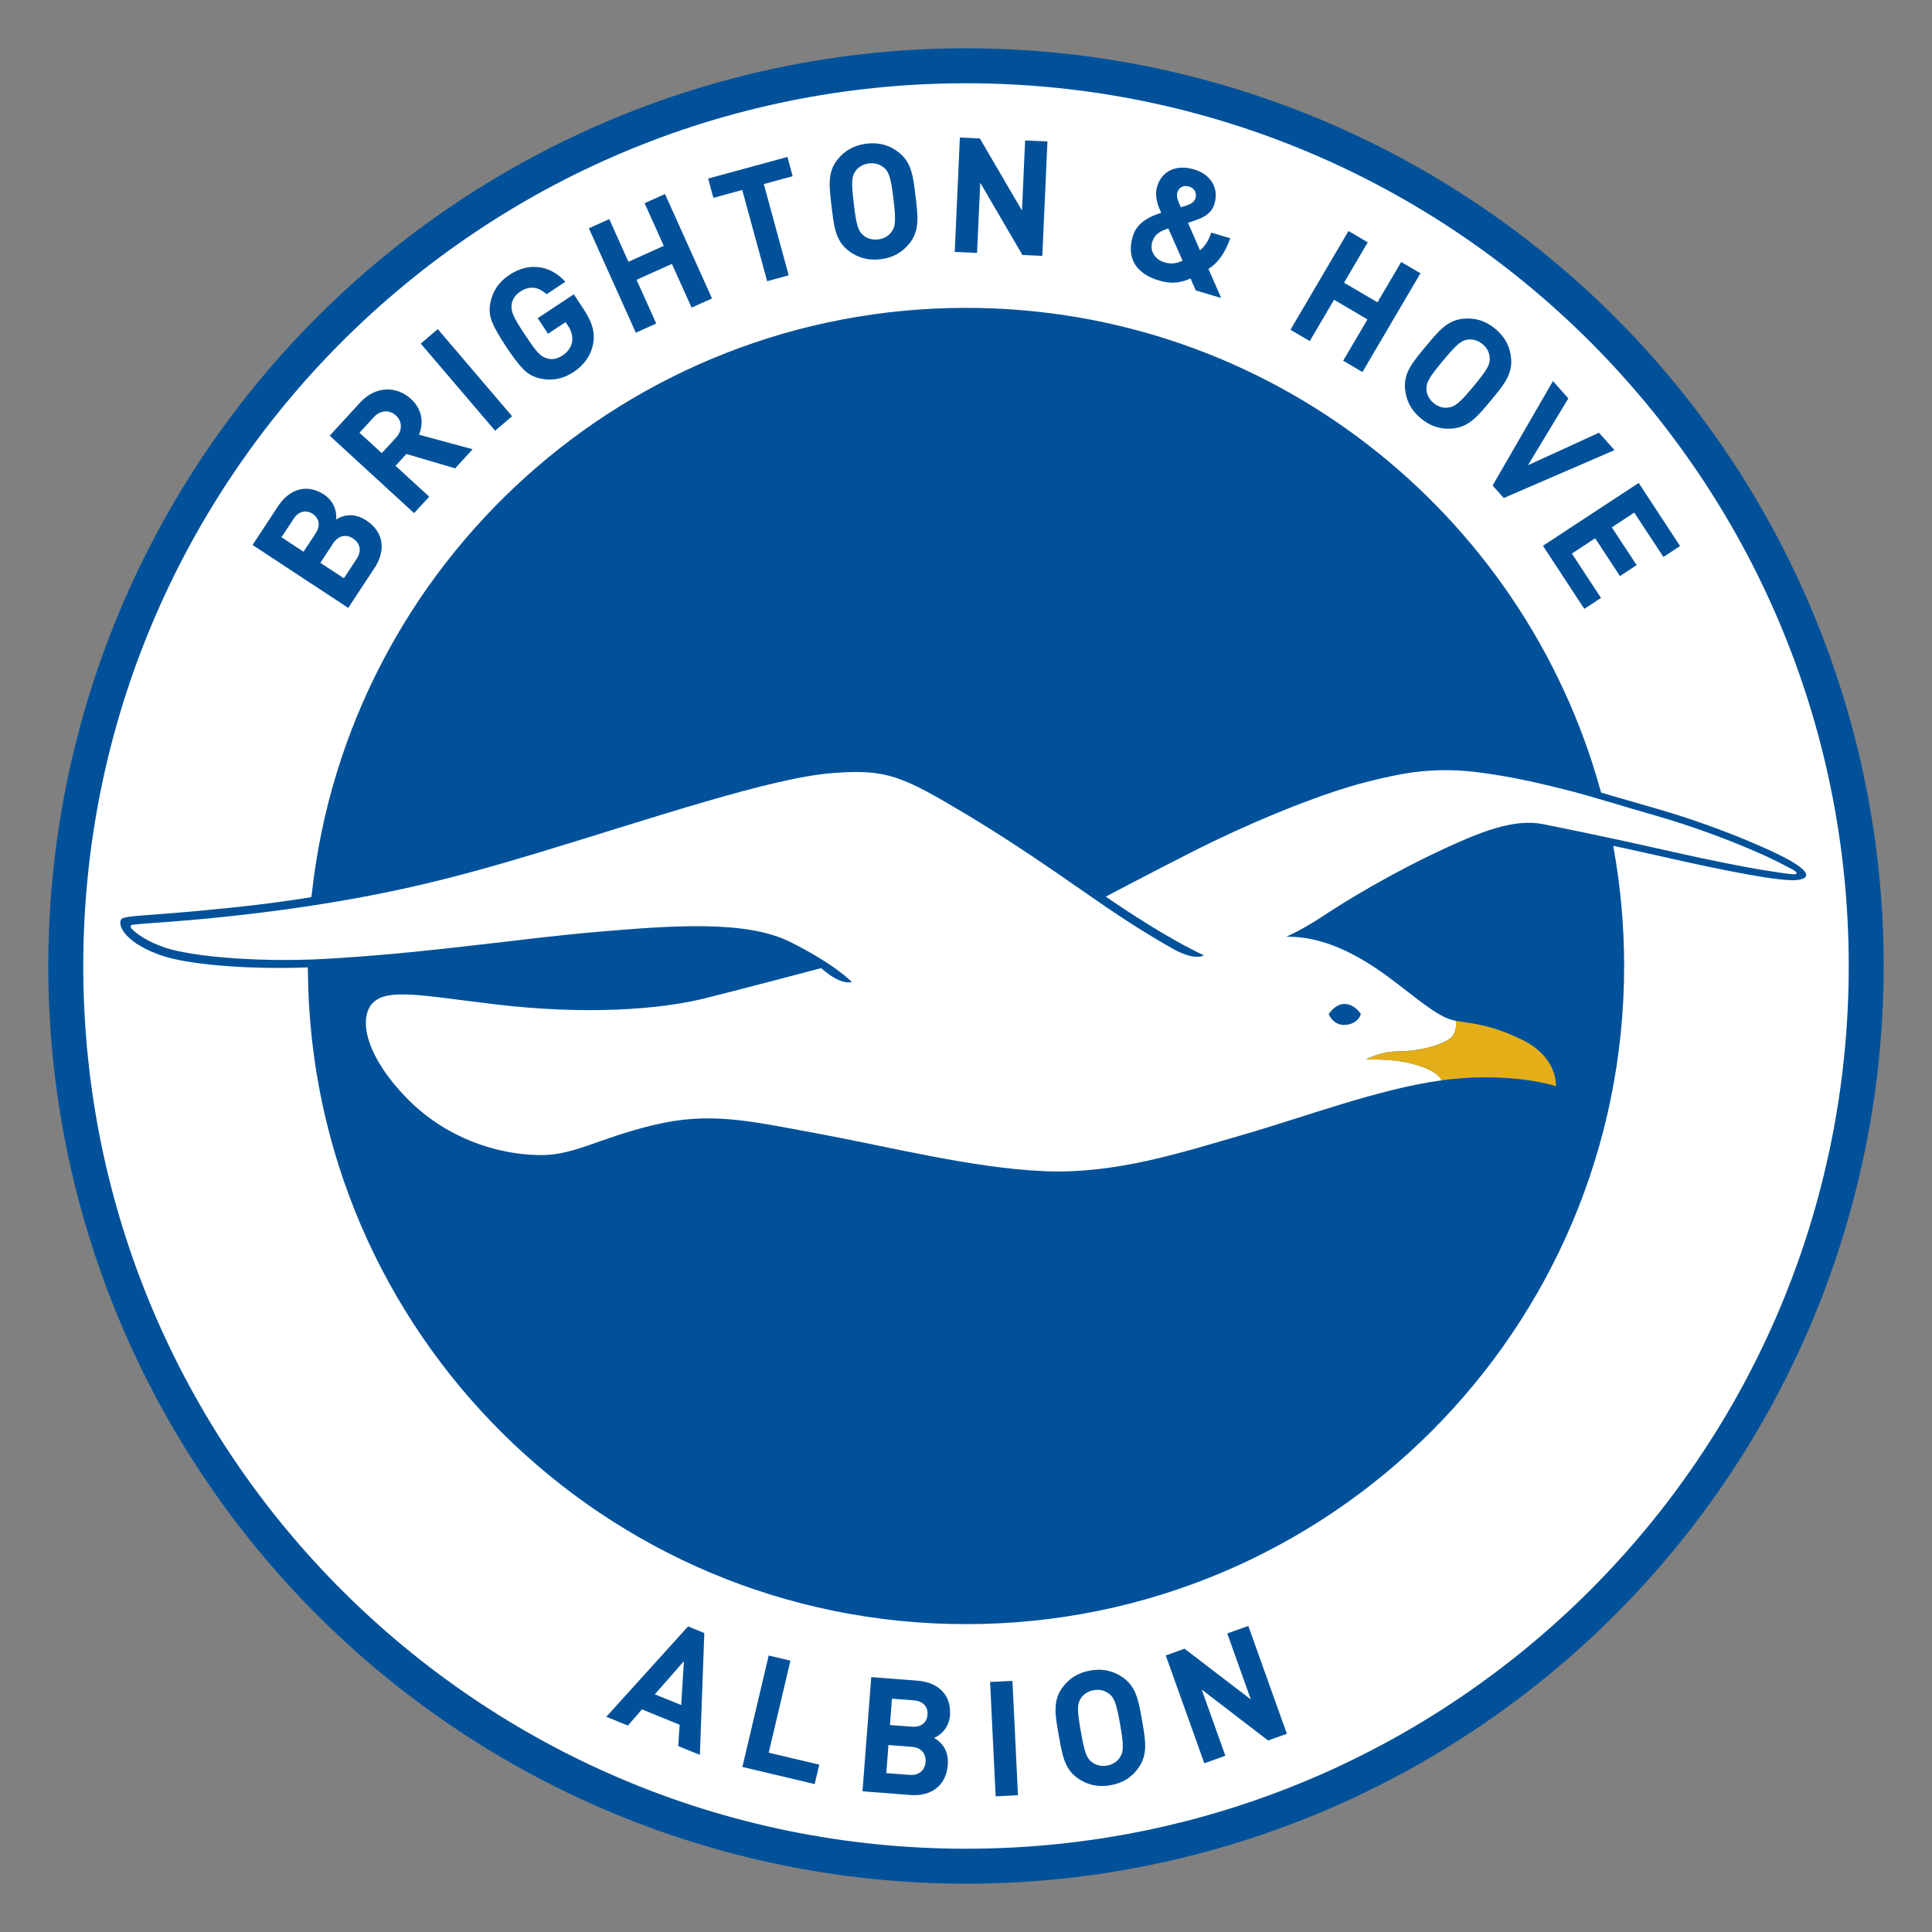
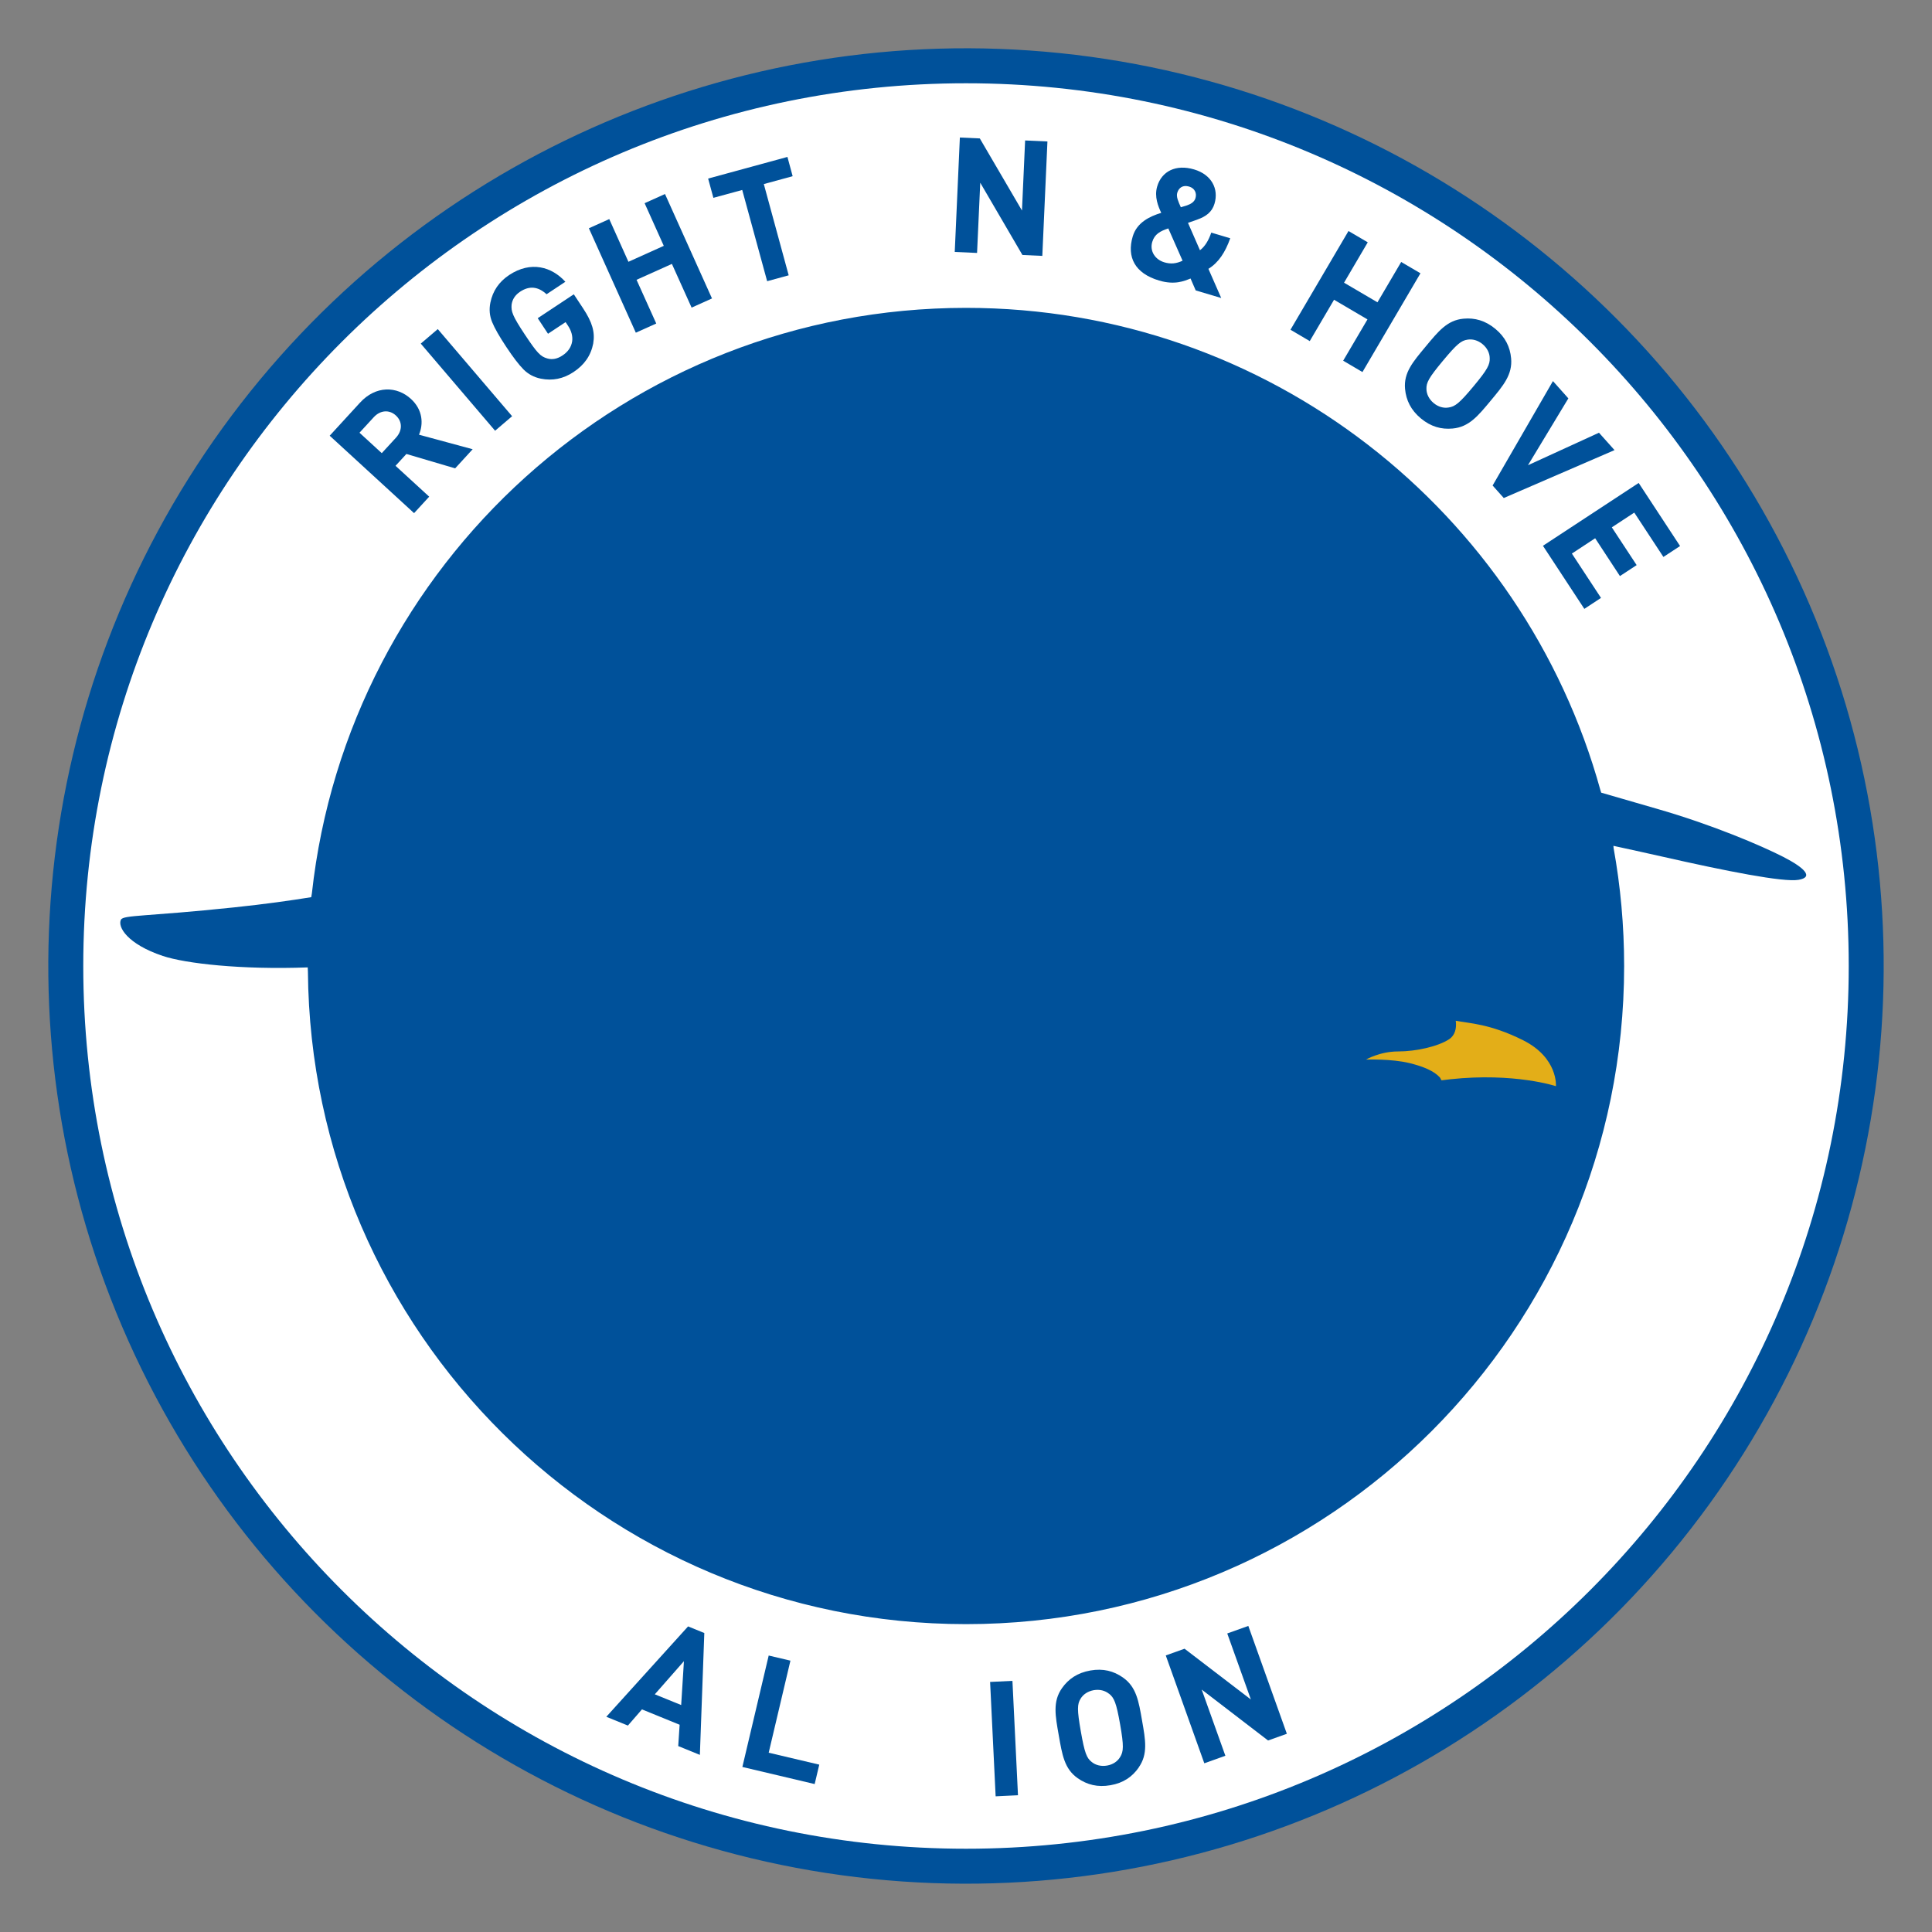
<svg xmlns="http://www.w3.org/2000/svg" id="Estrellas" viewBox="0 0 40 40">
  <rect x="0" y="0" width="40" height="40" fill="#808080" stroke="none" />
  <defs>
    <style>
      .cls-1 {
        fill: none;
      }

      .cls-2 {
        fill: #00519a;
      }

      .cls-3 {
        fill: #fff;
      }

      .cls-4 {
        fill: #e3ae18;
      }
    </style>
  </defs>
  <g>
    <circle class="cls-2" cx="20" cy="20" r="19" transform="translate(-1.95 37.838) rotate(-84.1)" />
    <path class="cls-3" d="M38.276,20c0,10.094-8.183,18.276-18.276,18.276S1.724,30.094,1.724,20,9.906,1.724,20,1.724s18.276,8.183,18.276,18.276Zm-31.901,.117c.063,7.472,6.139,13.509,13.625,13.509,7.525,0,13.626-6.1,13.626-13.626,0-.834-.075-1.65-.218-2.442l-.004-.046c.304,.066,.638,.139,.988,.218,1.353,.307,2.527,.539,2.844,.486,.317-.053,.137-.243-.317-.476-.455-.233-1.47-.666-2.611-.994-.416-.119-.824-.238-1.157-.335l-.016-.051c-1.592-5.758-6.869-9.986-13.134-9.986-7.017,0-12.796,5.305-13.544,12.123l-.013,.078c-.414,.067-.954,.144-1.603,.212-1.808,.19-2.287,.155-2.337,.254-.074,.148,.134,.506,.867,.751,.468,.156,1.619,.288,3,.237l.004,.088Z" />
-     <path class="cls-3" d="M29.845,22.367c-1.3,.177-2.874,.771-4.086,1.12-1.269,.365-2.648,.825-4.139,.761-1.491-.064-3.219-.508-4.678-.777-1.459-.27-2.252-.46-3.425-.175-1.174,.286-1.633,.632-2.363,.619-.872-.016-1.919-.349-2.728-1.174-.809-.825-1.015-1.602-.73-1.951,.286-.349,1.043-.176,2.569,.005,1.871,.222,3.404,.106,4.335-.127,.93-.233,2.4-.624,2.4-.624,.434,.381,.634,.285,.634,.285,0,0-.338-.359-1.269-.825-.93-.465-2.485-.338-3.986-.212-1.501,.127-3.37,.417-5.307,.539-1.586,.121-3.094-.024-3.645-.208-.38-.127-.605-.292-.703-.397-.034-.036-.032-.075,.033-.082,.106-.012,.258-.023,.432-.036,.355-.027,.892-.063,1.67-.149,2.9-.322,4.57-.787,6.357-1.326,2.237-.675,4.747-1.533,6.026-1.628,1.1-.082,1.406,.042,2.749,.846,1.411,.845,2.474,1.649,3.236,2.146,.302,.198,.68,.436,1.056,.646,.475,.265,.641,.135,.641,.135-.724-.336-1.636-.943-2.03-1.214,0,0,1.009-.534,1.889-.978,.88-.444,2.442-1.134,3.568-1.411,.606-.149,1.108-.259,1.863-.222,.722,.048,1.554,.228,2.391,.447,.352,.092,.998,.293,1.662,.483,.738,.212,1.4,.46,1.892,.667,.303,.127,.543,.237,.694,.317,.208,.111,.346,.166,.343,.21-.003,.044-.083,.03-.543-.04-.475-.072-1.221-.218-2.231-.447-1.34-.304-2.477-.527-2.489-.53-.604-.114-1.307,.177-2.012,.502-1.118,.515-2.101,1.118-2.529,1.404-.428,.285-.761,.428-.761,.428,1.015-.016,1.903,.666,2.395,1.047,.492,.381,.793,.619,1.063,.682,.016,.004,.032,.007,.05,.01l.006,.042c.007,.108-.012,.253-.14,.339-.222,.148-.677,.254-1.057,.254-.381,0-.666,.169-.666,.169,0,0,.529-.021,.909,.074,.284,.071,.498,.16,.623,.297l.032,.058Zm-1.987-1.148c.265-.022,.317-.222,.317-.222,0,0-.116-.201-.328-.211-.201-.01-.338,.211-.338,.211,0,0,.095,.243,.349,.222Z" />
    <path class="cls-4" d="M30.144,21.176c.007,.108-.012,.253-.14,.339-.222,.148-.677,.254-1.057,.254-.381,0-.666,.169-.666,.169,0,0,.529-.021,.909,.074,.284,.071,.498,.16,.623,.297l.032,.058c.061-.008,.121-.016,.18-.022,1.332-.143,2.189,.143,2.189,.143,0,0,.048-.587-.682-.952-.686-.343-1.12-.349-1.393-.402l.006,.042Z" />
    <path class="cls-2" d="M14.042,36.15l.029-.441-.78-.318-.291,.335-.447-.182,1.693-1.871,.336,.137-.092,2.523-.447-.182Zm.118-1.757l-.603,.686,.546,.222,.057-.908Z" />
    <polygon class="cls-2" points="15.37 36.583 15.915 34.276 16.365 34.382 15.915 36.288 16.962 36.535 16.867 36.937 15.37 36.583" />
-     <path class="cls-2" d="M18.847,37.163l-.99-.076,.181-2.364,.95,.073c.462,.035,.711,.315,.68,.72-.02,.262-.206,.419-.33,.466,.138,.077,.309,.241,.285,.556-.034,.442-.354,.658-.776,.626Zm.029-.997l-.482-.037-.044,.581,.482,.037c.209,.016,.319-.109,.331-.269,.012-.159-.078-.296-.287-.312Zm.043-.962l-.452-.034-.042,.545,.452,.034c.196,.015,.314-.086,.326-.249,.012-.163-.089-.281-.285-.296Z" />
    <rect class="cls-2" x="20.556" y="34.81" width=".463" height="2.371" transform="translate(-1.717 1.048) rotate(-2.773)" />
    <path class="cls-2" d="M23.576,36.595c-.135,.193-.319,.32-.585,.366-.266,.047-.485-.01-.678-.145-.278-.195-.322-.488-.393-.891-.071-.403-.128-.694,.066-.972,.135-.193,.323-.32,.588-.367,.266-.047,.482,.01,.675,.145,.278,.195,.326,.487,.396,.891,.071,.403,.125,.695-.07,.972Zm-.616-1.528c-.079-.064-.189-.095-.314-.074-.125,.022-.221,.089-.273,.176-.071,.114-.075,.226,.004,.676,.079,.45,.121,.554,.227,.636,.079,.064,.192,.095,.317,.073,.125-.022,.218-.089,.27-.176,.071-.114,.079-.227-0-.676-.079-.449-.124-.553-.23-.636Z" />
    <polygon class="cls-2" points="26.254 36.035 24.88 34.981 25.37 36.351 24.934 36.507 24.136 34.274 24.525 34.135 25.898 35.186 25.409 33.819 25.845 33.663 26.643 35.896 26.254 36.035" />
-     <path class="cls-2" d="M7.755,11.757l-.545,.829-1.981-1.303,.523-.796c.254-.387,.62-.469,.959-.246,.22,.145,.267,.383,.248,.514,.134-.083,.36-.154,.625,.02,.37,.243,.404,.628,.172,.982Zm-1.678-1.012l-.249,.378,.456,.3,.249-.378c.108-.164,.076-.316-.06-.406-.136-.09-.289-.058-.397,.106Zm.821,.504l-.265,.404,.487,.32,.265-.404c.115-.175,.059-.332-.075-.42-.134-.088-.297-.076-.412,.1Z" />
    <path class="cls-2" d="M9.424,9.697l-1.01-.298-.225,.245,.697,.639-.313,.341-1.747-1.603,.628-.685c.326-.356,.763-.344,1.055-.076,.245,.225,.26,.514,.166,.74l1.111,.301-.362,.395Zm-1.686-1.059l-.295,.321,.461,.423,.295-.321c.137-.15,.132-.336-.003-.459-.135-.124-.321-.113-.458,.036Z" />
    <rect class="cls-2" x="9.426" y="6.68" width=".463" height="2.371" transform="translate(-2.795 8.15) rotate(-40.469)" />
    <path class="cls-2" d="M12.283,7.108c-.05,.257-.187,.448-.409,.595-.211,.14-.436,.185-.676,.137-.143-.029-.262-.094-.358-.19-.096-.096-.216-.253-.359-.469-.144-.217-.241-.388-.292-.513-.053-.129-.065-.261-.036-.404,.049-.24,.178-.43,.389-.57,.45-.298,.883-.17,1.163,.14l-.389,.258c-.174-.16-.355-.18-.547-.053-.103,.068-.162,.159-.177,.269-.011,.139,.014,.226,.274,.618,.258,.389,.326,.455,.464,.495,.104,.031,.21,.009,.315-.061,.114-.075,.182-.172,.201-.293,.014-.105-.014-.214-.086-.323l-.05-.075-.364,.241-.213-.322,.747-.495,.191,.289c.191,.289,.251,.493,.211,.728Z" />
    <polygon class="cls-2" points="14.319 6.369 13.911 5.464 13.179 5.793 13.587 6.698 13.164 6.888 12.192 4.726 12.614 4.536 13.011 5.42 13.743 5.09 13.346 4.207 13.768 4.017 14.741 6.179 14.319 6.369" />
    <polygon class="cls-2" points="15.814 3.811 16.329 5.7 15.883 5.822 15.367 3.933 14.77 4.096 14.661 3.697 16.303 3.249 16.411 3.648 15.814 3.811" />
-     <path class="cls-2" d="M18.834,5.033c-.146,.185-.336,.302-.604,.334-.268,.032-.484-.036-.669-.181-.267-.21-.295-.505-.344-.911-.049-.407-.09-.7,.119-.967,.146-.185,.339-.302,.607-.334,.268-.032,.481,.036,.666,.182,.267,.21,.298,.504,.347,.911,.049,.407,.087,.701-.122,.967Zm-.532-1.56c-.075-.068-.184-.105-.309-.09-.126,.015-.226,.077-.283,.161-.077,.11-.087,.222-.033,.675,.054,.453,.09,.559,.192,.648,.075,.068,.187,.105,.313,.09,.126-.015,.222-.077,.279-.161,.077-.11,.091-.222,.037-.675-.054-.453-.094-.559-.195-.648Z" />
    <polygon class="cls-2" points="21.168 5.279 20.295 3.783 20.229 5.237 19.767 5.216 19.873 2.847 20.286 2.866 21.159 4.359 21.224 2.908 21.686 2.929 21.58 5.298 21.168 5.279" />
    <path class="cls-2" d="M24.756,6.013l-.107-.247c-.13,.052-.326,.139-.652,.042-.501-.149-.672-.485-.545-.913,.086-.29,.353-.416,.59-.488-.061-.133-.148-.332-.083-.549,.092-.31,.384-.463,.764-.35,.358,.106,.514,.399,.422,.709-.052,.176-.18,.266-.351,.327,0,0-.129,.048-.198,.07l.248,.567c.103-.077,.179-.204,.234-.365l.393,.117c-.103,.289-.24,.502-.452,.633l.265,.604-.527-.157Zm-.567-1.284c-.166,.055-.285,.117-.333,.28-.056,.188,.058,.365,.25,.422,.134,.04,.245,.028,.378-.033l-.295-.668Zm.428-.867c-.125-.037-.212,.024-.243,.129-.025,.083,.022,.184,.074,.3,.038-.01,.115-.035,.115-.035,.089-.029,.164-.073,.188-.153,.031-.105-.015-.206-.133-.241Z" />
    <polygon class="cls-2" points="27.809 7.468 28.312 6.613 27.62 6.206 27.117 7.062 26.718 6.827 27.919 4.783 28.318 5.017 27.827 5.853 28.519 6.259 29.01 5.424 29.409 5.658 28.208 7.703 27.809 7.468" />
    <path class="cls-2" d="M30.076,8.872c-.235,.022-.45-.037-.658-.209-.207-.172-.306-.376-.328-.611-.031-.338,.164-.561,.426-.876,.262-.315,.446-.547,.784-.578,.234-.022,.453,.039,.66,.211,.207,.172,.304,.374,.326,.609,.031,.338-.161,.563-.423,.878-.262,.315-.449,.545-.787,.576Zm.767-1.459c-.002-.102-.05-.206-.147-.287-.097-.081-.211-.111-.311-.094-.133,.019-.221,.089-.513,.44-.292,.351-.344,.45-.339,.584,.002,.102,.052,.208,.149,.289,.097,.081,.209,.109,.309,.092,.133-.019,.224-.087,.516-.438,.292-.351,.342-.452,.336-.587Z" />
    <polygon class="cls-2" points="31.134 10.311 30.903 10.052 32.152 7.89 32.471 8.248 31.635 9.632 33.105 8.959 33.427 9.319 31.134 10.311" />
    <polygon class="cls-2" points="31.945 11.3 33.927 9.999 34.784 11.305 34.439 11.531 33.836 10.613 33.371 10.918 33.885 11.7 33.539 11.927 33.026 11.144 32.544 11.461 33.147 12.379 32.802 12.606 31.945 11.3" />
  </g>
  <rect class="cls-1" width="40" height="40" />
</svg>